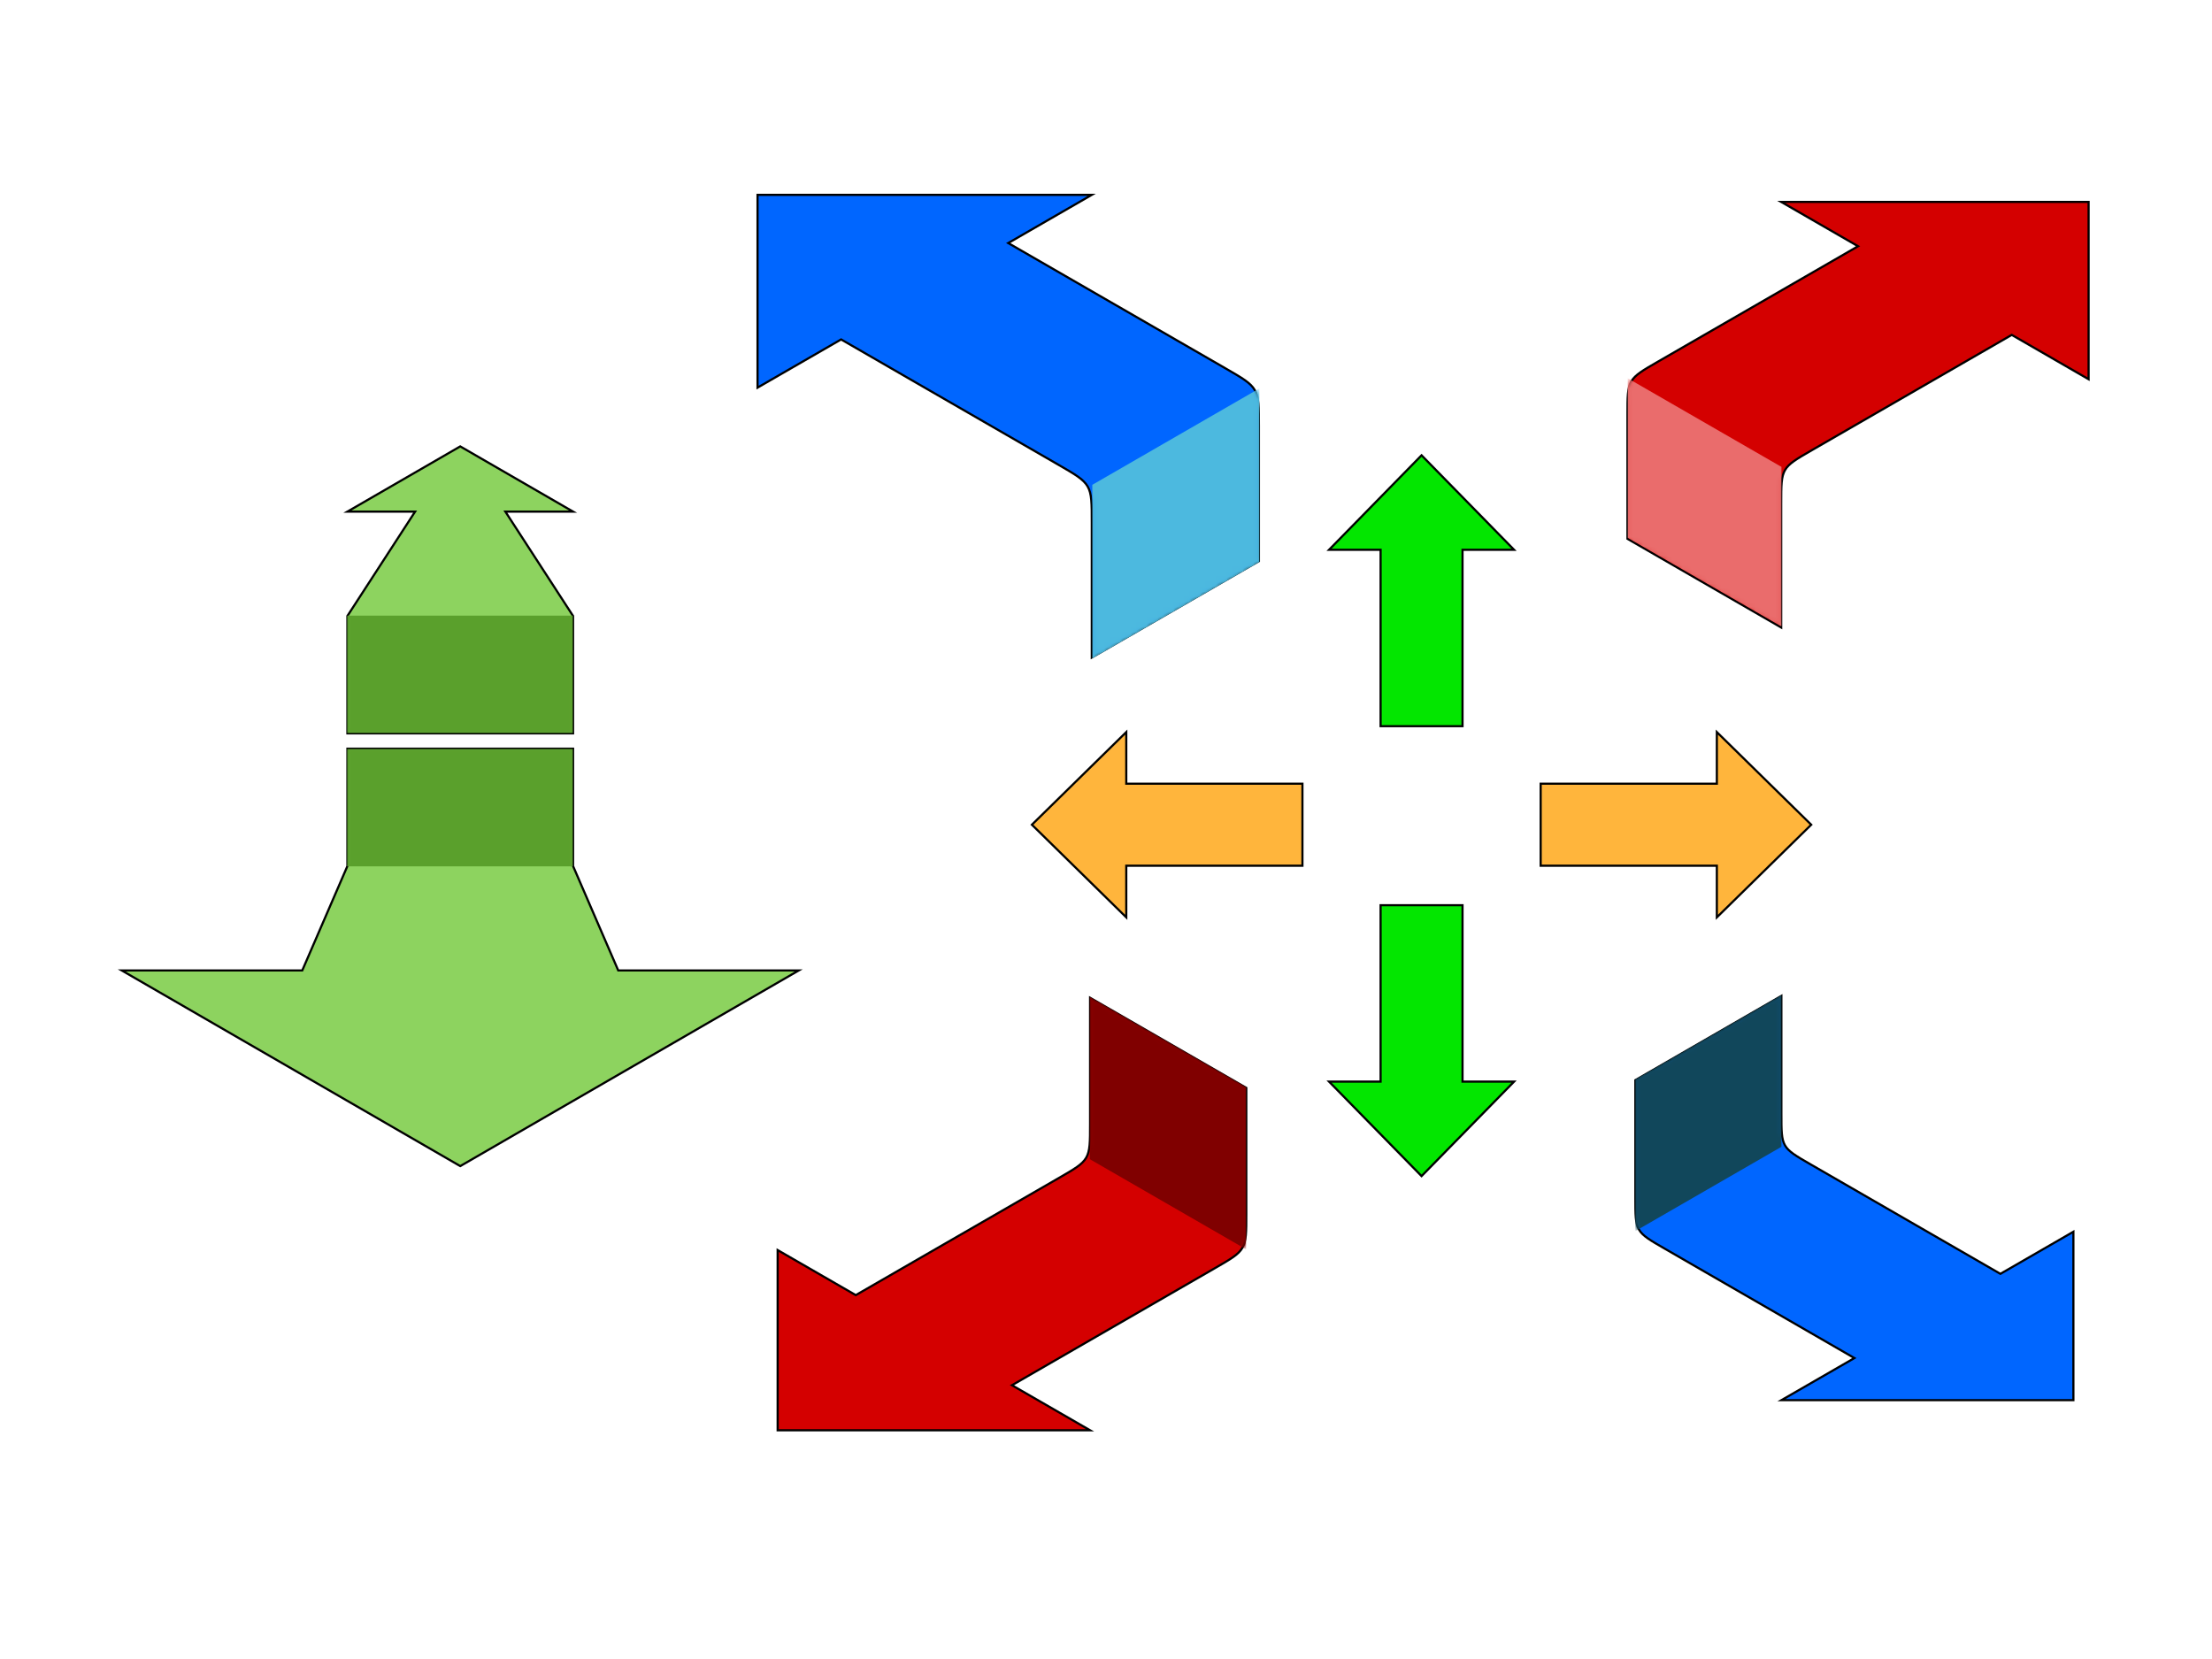
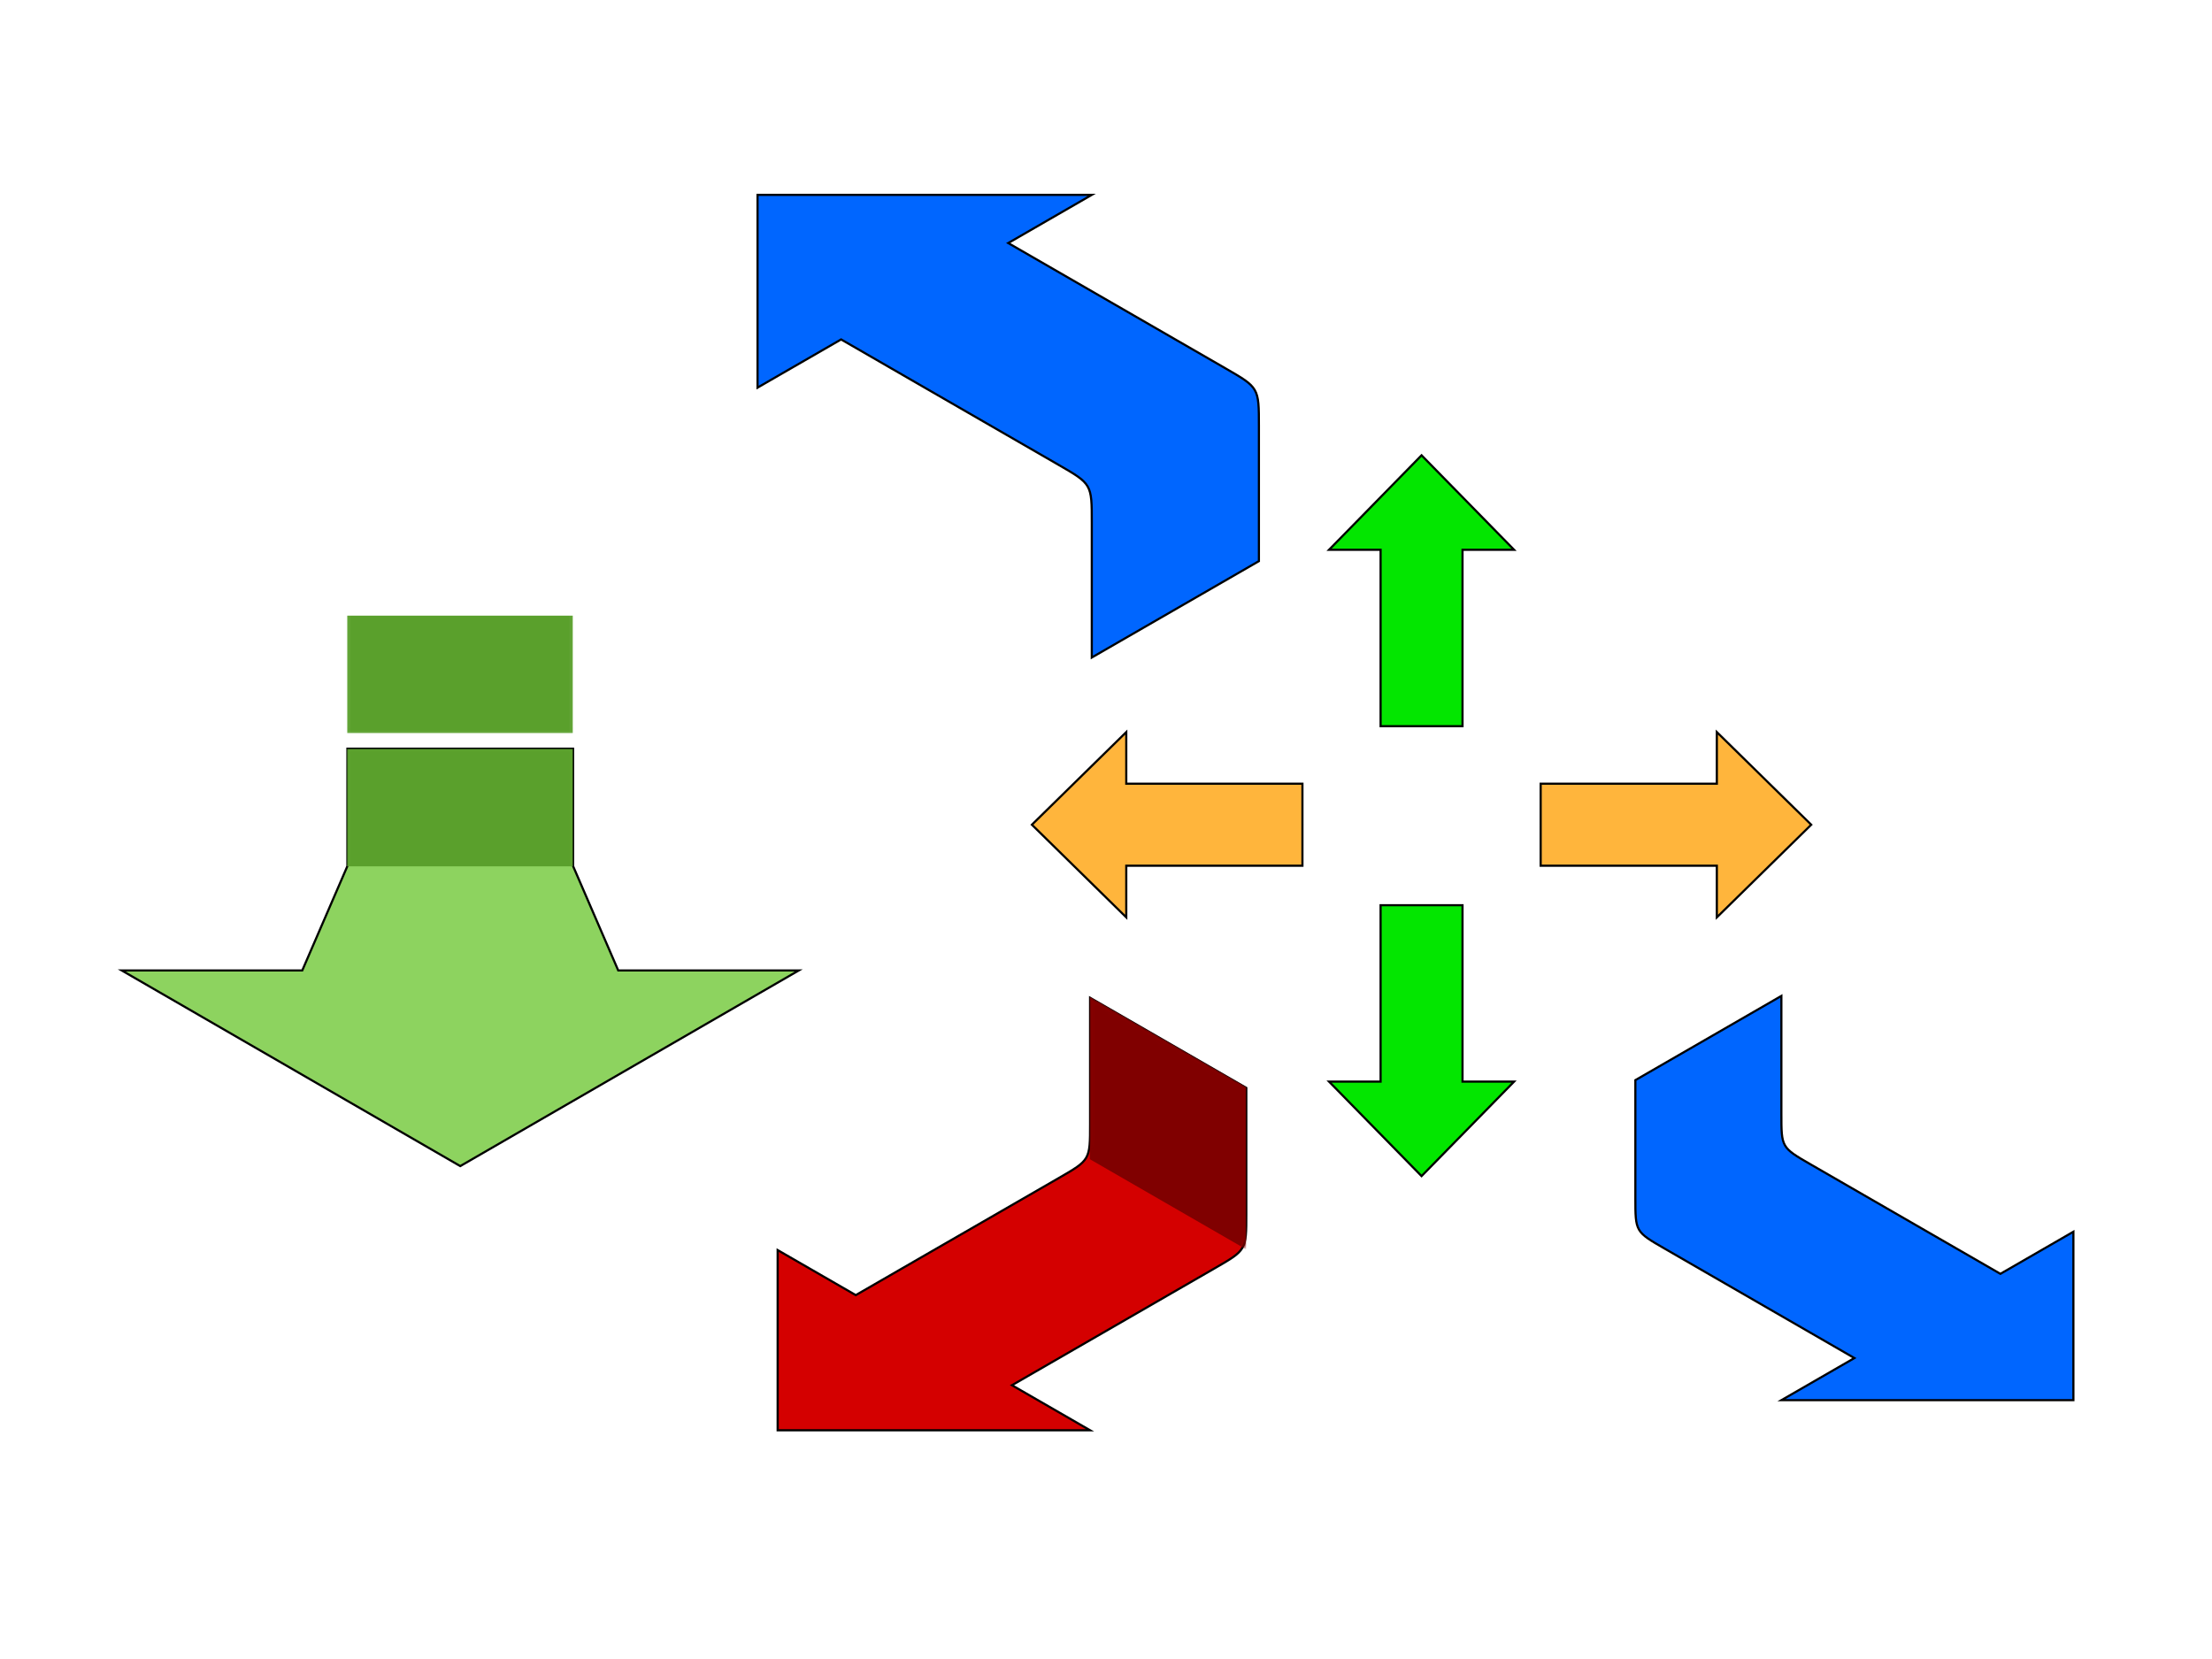
<svg xmlns="http://www.w3.org/2000/svg" viewBox="0 0 1024 768">
  <defs>
    <filter id="b" width="1.238" y="-.07" x="-.119" height="1.14" color-interpolation-filters="sRGB">
      <feGaussianBlur stdDeviation="1.557" />
    </filter>
    <filter id="j" color-interpolation-filters="sRGB">
      <feGaussianBlur stdDeviation="1.166" />
    </filter>
    <filter id="h" color-interpolation-filters="sRGB">
      <feGaussianBlur stdDeviation="1.166" />
    </filter>
    <filter id="l" width="1.25" y="-.074" x="-.125" height="1.147" color-interpolation-filters="sRGB">
      <feGaussianBlur stdDeviation="1.639" />
    </filter>
    <filter id="f" width="1.25" y="-.074" x="-.125" height="1.147" color-interpolation-filters="sRGB">
      <feGaussianBlur stdDeviation="1.639" />
    </filter>
    <filter id="d" width="1.238" y="-.07" x="-.119" height="1.14" color-interpolation-filters="sRGB">
      <feGaussianBlur stdDeviation="1.557" />
    </filter>
    <mask id="k" maskUnits="userSpaceOnUse">
-       <path d="M336.34 581.25c0-7.623 0-7.623 6.281-11.435l40.83-24.775 15.703 9.529v-38.116H336.34l15.704 9.529-40.829 24.775c-6.281 3.811-6.281 3.811-6.281 11.435v26.68l31.407 19.059z" stroke="#000" fill="#fff" />
-     </mask>
+       </mask>
    <mask id="g" maskUnits="userSpaceOnUse">
      <path d="M460.29 786.61l3.069-15.945 12.274-10.63-46.03-26.575-46.028 26.575h24.549l-9.206 26.575v31.89h61.372z" stroke="#000" fill="#fff" />
    </mask>
    <mask id="c" maskUnits="userSpaceOnUse">
-       <path d="M336.34 581.25c0-7.623 0-7.623 6.281-11.435l40.83-24.775 15.703 9.529v-38.116H336.34l15.704 9.529-40.829 24.775c-6.281 3.811-6.281 3.811-6.281 11.435v26.68l31.407 19.059z" stroke="#000" fill="#fff" />
-     </mask>
+       </mask>
    <mask id="i" maskUnits="userSpaceOnUse">
      <path d="M460.29 786.61l3.069-15.945 12.274-10.63-46.03-26.575-46.028 26.575h24.549l-9.206 26.575v31.89h61.372z" stroke="#000" fill="#fff" />
    </mask>
    <mask id="a" maskUnits="userSpaceOnUse">
      <path d="M336.34 581.25c0-7.623 0-7.623 6.281-11.435l40.83-24.775 15.703 9.529v-38.116H336.34l15.704 9.529-40.829 24.775c-6.281 3.811-6.281 3.811-6.281 11.435v26.68l31.407 19.059z" stroke="#000" fill="#fff" />
    </mask>
    <mask id="e" maskUnits="userSpaceOnUse">
      <path d="M336.34 581.25c0-7.623 0-7.623 6.281-11.435l40.83-24.775 15.703 9.529v-38.116H336.34l15.704 9.529-40.829 24.775c-6.281 3.811-6.281 3.811-6.281 11.435v26.68l31.407 19.059z" stroke="#000" fill="#fff" />
    </mask>
  </defs>
  <path d="M59.017 402.73c0 3.716 0 3.716-3.226 5.574l-20.966 12.077-8.064-4.645v18.58h32.256l-8.064-4.645 20.966-12.077c3.226-1.858 3.226-1.858 3.226-5.574v-13.006l-16.128-9.29z" stroke="#000" stroke-width=".223" fill="#d40000" transform="matrix(4.484 0 0 4.49 240 -1287.96)" />
  <path d="M304.93 588.87l31.407 19.058v-34.304l-31.407-19.058z" mask="url(#a)" transform="matrix(-2.303 0 0 -2.189 1279.1 1792.288)" filter="url(#b)" fill="maroon" />
-   <path d="M75.145 384.15c0-3.716 0-3.716 3.226-5.574l20.966-12.077 8.064 4.645v-18.58H75.145l8.064 4.645-20.966 12.077c-3.226 1.858-3.226 1.858-3.226 5.574v13.006l16.128 9.29z" stroke="#000" stroke-width=".227" fill="#d40000" transform="matrix(4.412 0 0 4.418 493.02 -1464.16)" />
  <path d="M304.93 588.87l31.407 19.058v-34.304l-31.407-19.058z" mask="url(#c)" transform="matrix(2.266 0 0 2.153 62.545 -1018.876)" filter="url(#d)" fill="#ea6c6c" />
  <path d="M293.09 384.15c0-3.716 0-3.716-3.226-5.574l-20.966-12.077-8.064 4.645v-18.58h32.256l-8.064 4.645 20.966 12.077c3.226 1.858 3.226 1.858 3.226 5.574v13.006l-16.128 9.29z" stroke="#000" stroke-width=".208" fill="#06f" transform="matrix(4.797 0 0 4.803 -900.53 -1603.16)" />
-   <path d="M304.93 588.87l31.407 19.058v-34.304l-31.407-19.058z" mask="url(#e)" transform="matrix(-2.463 0 0 2.342 1334.052 -1118.987)" filter="url(#f)" fill="#4cb9df" />
-   <path d="M160.82 285.15l31.341-48.307H160.82l52.235-30.192 52.235 30.192h-31.341l31.341 48.307v54.346H160.82z" stroke="#000" fill="#8dd35f" />
  <path d="M398.92 786.61v31.89h61.372v-31.89z" mask="url(#g)" transform="matrix(1.702 0 0 1.704 -518.24 -1055.38)" filter="url(#h)" fill="#5aa02c" />
  <path d="M160.82 400.94l-20.894 48.307H56.35l156.71 90.576 156.71-90.576h-83.576L265.3 400.94v-54.346H160.83z" stroke="#000" fill="#8dd35f" />
  <path d="M398.92 786.61v31.89h61.372v-31.89z" mask="url(#i)" transform="matrix(1.702 0 0 -1.704 -518.24 1741.44)" filter="url(#j)" fill="#5aa02c" />
  <path d="M639.12 295.34v-40.827h-23.867l42.828-43.744 42.828 43.744h-23.867v81.655h-37.923zM639.12 459.88v40.827h-23.867l42.828 43.744 42.828-43.744h-23.867v-81.655h-37.923z" stroke="#000" fill="#03e600" />
  <path d="M754 362.8h40.777v-23.896l43.69 42.881-43.69 42.881V400.77h-81.554V362.8zM562.16 362.8h-40.777v-23.896l-43.69 42.881 43.69 42.881V400.77h81.554V362.8z" stroke="#000" fill="#ffb53c" />
  <g>
    <path d="M309.21 402.73c0 3.716 0 3.716 3.226 5.574l20.966 12.077 8.064-4.645v18.58H309.21l8.064-4.645-20.966-12.077c-3.226-1.858-3.226-1.858-3.226-5.574v-13.006l16.128-9.29z" stroke="#000" stroke-width=".238" fill="#06f" transform="matrix(4.191 0 0 4.197 -471.25 -1174.64)" />
    <path d="M304.93 588.87l31.407 19.058v-34.304l-31.407-19.058z" mask="url(#k)" transform="matrix(2.152 0 0 -2.046 100.876 1704.521)" filter="url(#l)" fill="#11475b" />
  </g>
</svg>